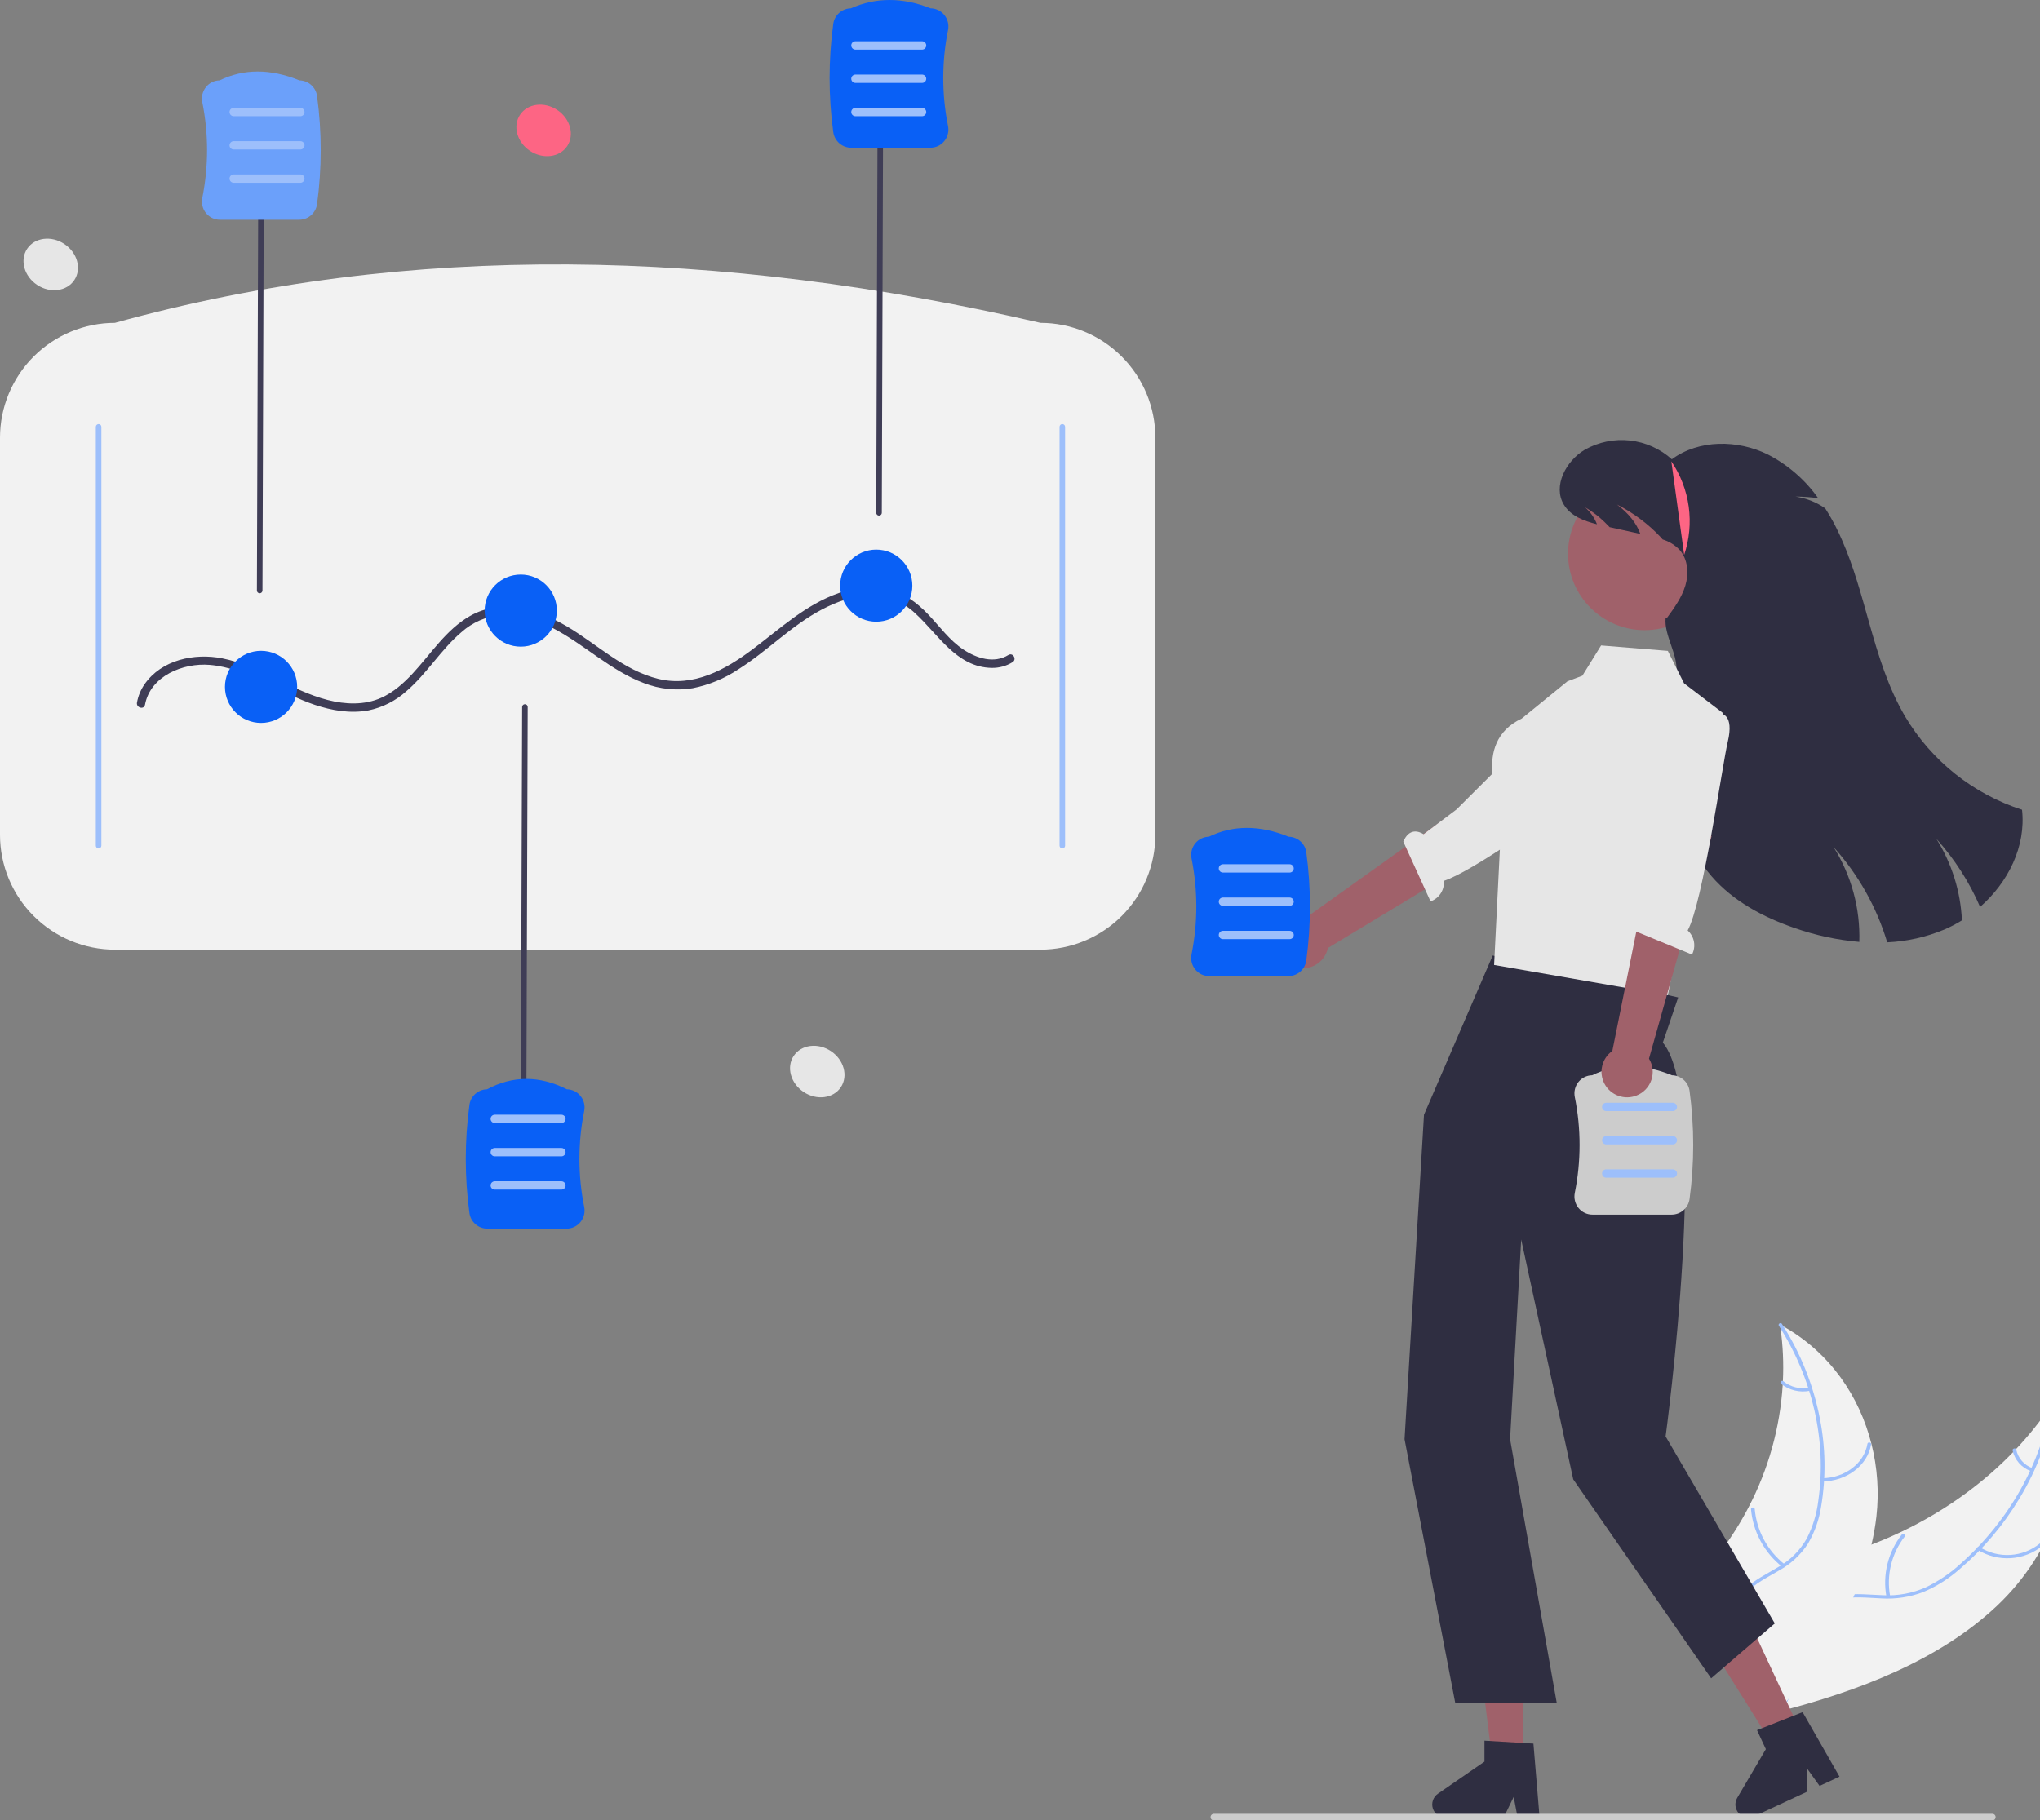
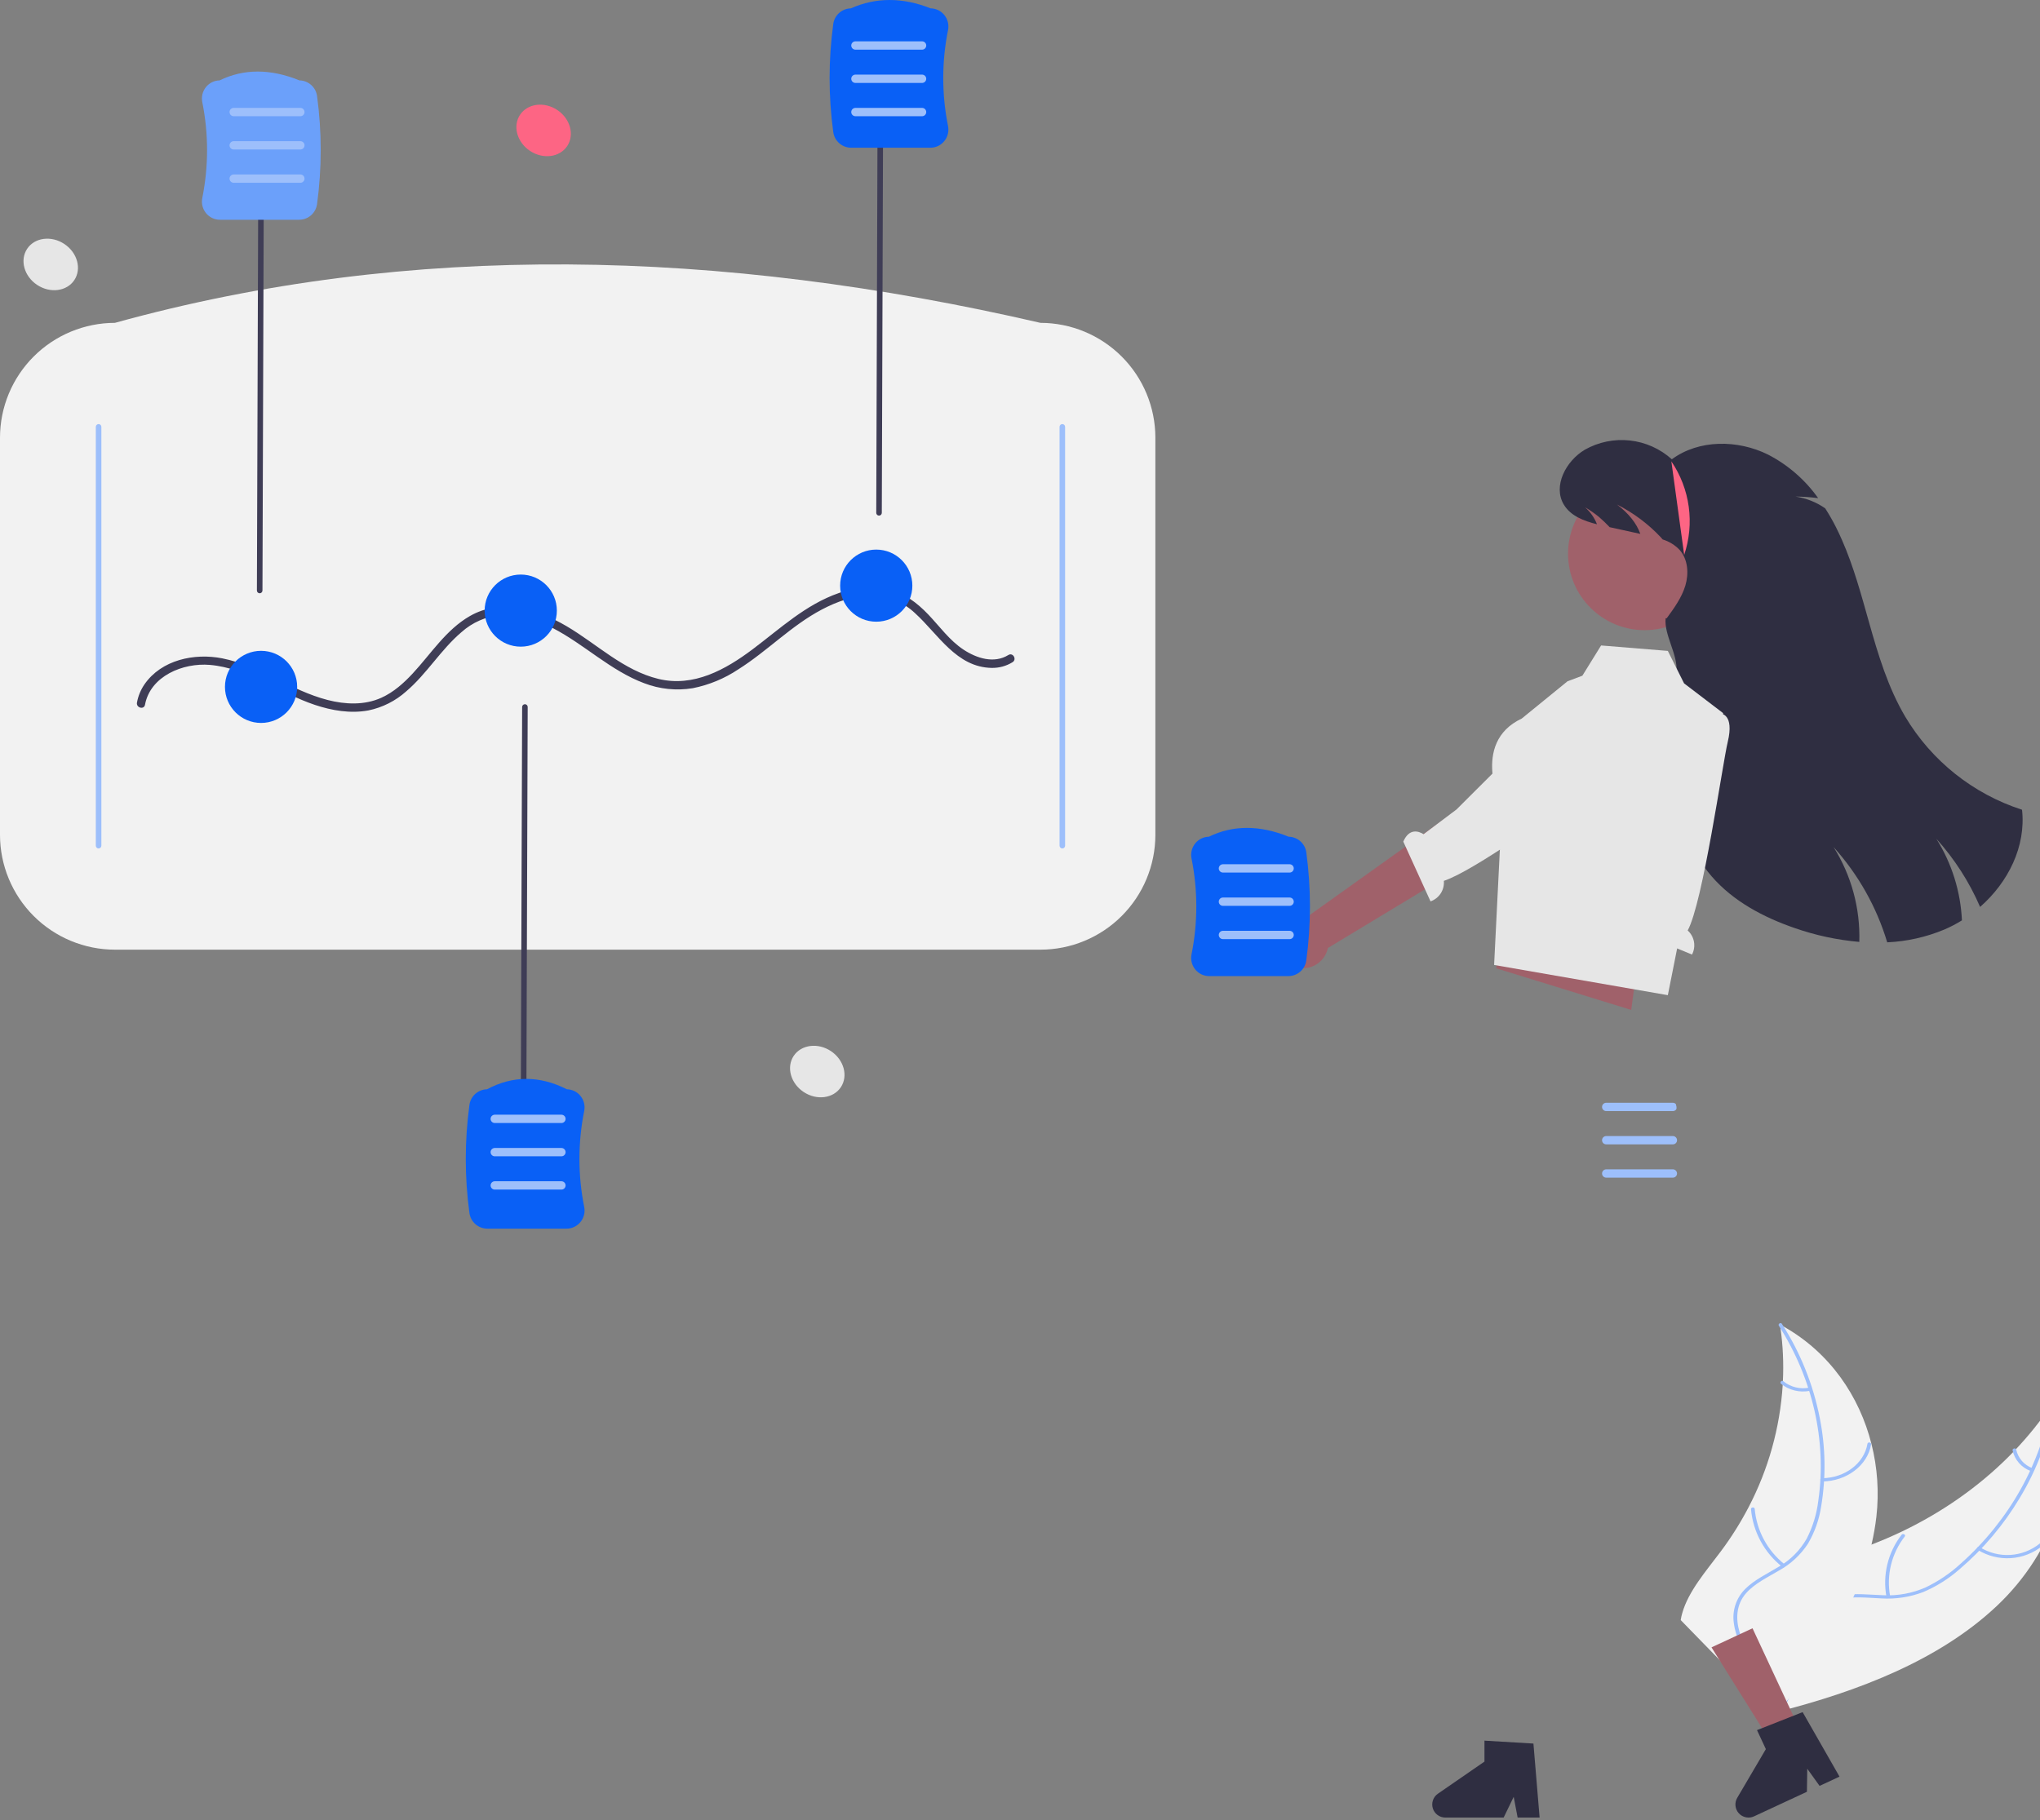
<svg xmlns="http://www.w3.org/2000/svg" width="540" height="482" viewBox="0 0 540 482" fill="none">
  <rect x="0" y="0" width="540" height="482" fill="#808080" stroke="none" />
  <g clip-path="url(#clip0_1533_8223)">
    <path d="M528.503 425.284C543.735 410.96 551.589 389.503 543.406 371.352C531.493 389.616 511.882 404.001 489.144 411.151C480.288 413.936 470.104 416.234 465.287 423.259C462.29 427.63 462.072 433.104 463.422 438.053C464.773 443.003 467.553 447.555 470.306 452.046L470.322 453.315C491.876 447.838 513.271 439.608 528.503 425.284Z" fill="#F2F2F2" />
    <path d="M542.948 371.449C540.38 387.255 531.976 402.453 519.127 413.909C516.338 416.501 513.173 418.657 509.739 420.304C506.205 421.867 502.353 422.578 498.493 422.379C494.857 422.264 491.154 421.78 487.549 422.433C485.781 422.744 484.094 423.407 482.589 424.384C481.083 425.361 479.79 426.631 478.788 428.118C476.398 431.629 475.604 435.676 474.987 439.657C474.301 444.077 473.669 448.678 470.756 452.48C470.403 452.941 471.247 453.389 471.6 452.929C476.669 446.314 474.973 437.859 478.393 430.725C479.989 427.396 482.75 424.465 486.879 423.459C490.489 422.58 494.308 423.076 497.988 423.221C501.76 423.46 505.539 422.889 509.072 421.547C512.589 420.059 515.843 418.013 518.708 415.489C524.98 410.135 530.34 403.798 534.577 396.726C539.28 388.979 542.457 380.405 543.937 371.467C544.026 370.921 543.036 370.906 542.948 371.449Z" fill="#9DBFFB" />
    <path d="M523.529 410.374C526.145 411.994 529.201 412.759 532.272 412.564C535.344 412.368 538.278 411.22 540.666 409.281C541.118 408.892 540.443 408.264 539.99 408.653C537.769 410.462 535.037 411.531 532.177 411.708C529.317 411.885 526.474 411.163 524.046 409.642C523.534 409.314 523.019 410.048 523.529 410.374Z" fill="#9DBFFB" />
    <path d="M500.328 422.646C499.819 419.885 499.901 417.047 500.569 414.32C501.237 411.593 502.476 409.038 504.204 406.824C504.555 406.362 503.711 405.913 503.36 406.375C501.567 408.683 500.284 411.344 499.595 414.183C498.906 417.022 498.828 419.975 499.365 422.846C499.471 423.393 500.433 423.189 500.328 422.646Z" fill="#9DBFFB" />
    <path d="M538.025 388.748C536.945 388.363 535.981 387.709 535.225 386.848C534.469 385.987 533.946 384.947 533.705 383.828C533.608 383.28 532.646 383.484 532.743 384.028C533.014 385.263 533.593 386.411 534.426 387.364C535.259 388.316 536.318 389.044 537.507 389.48C537.62 389.537 537.749 389.553 537.872 389.528C537.996 389.502 538.107 389.435 538.188 389.338C538.221 389.29 538.243 389.236 538.253 389.178C538.263 389.12 538.26 389.061 538.244 389.005C538.228 388.949 538.201 388.897 538.163 388.852C538.125 388.808 538.078 388.772 538.025 388.748Z" fill="#9DBFFB" />
    <path d="M471.176 350.712C471.226 351.055 471.275 351.398 471.319 351.747C471.961 356.355 472.17 361.014 471.943 365.662C471.932 366.021 471.915 366.385 471.892 366.743C471.175 378.051 468.09 389.082 462.836 399.123C460.699 403.223 458.231 407.142 455.456 410.841C451.59 416.003 446.926 421.333 445.299 427.131C445.122 427.732 444.987 428.344 444.896 428.964L468.536 453.232C468.622 453.264 468.701 453.301 468.787 453.333L469.68 454.339C469.84 454.155 470.001 453.961 470.161 453.777C470.254 453.671 470.342 453.559 470.435 453.453C470.496 453.38 470.556 453.307 470.615 453.244C470.636 453.22 470.655 453.196 470.669 453.176C470.729 453.114 470.776 453.05 470.829 452.992C471.734 451.911 472.632 450.822 473.522 449.726C473.528 449.721 473.528 449.721 473.53 449.711C480.289 441.344 486.304 432.413 490.565 422.974C490.693 422.69 490.828 422.402 490.945 422.107C492.828 417.875 494.318 413.48 495.397 408.977C495.972 406.532 496.405 404.056 496.694 401.56C497.423 395.12 496.98 388.6 495.387 382.317C492.204 369.728 484.417 358.163 472.121 351.234C471.807 351.057 471.497 350.885 471.176 350.712Z" fill="#F2F2F2" />
    <path d="M470.874 351.028C479.79 364.991 483.623 381.516 481.312 397.377C480.894 400.868 479.858 404.258 478.253 407.387C476.466 410.532 473.861 413.135 470.714 414.92C467.731 416.728 464.438 418.276 462.013 420.682C460.82 421.853 459.922 423.289 459.392 424.874C458.861 426.458 458.714 428.146 458.961 429.798C459.489 433.85 461.663 437.496 463.932 440.998C466.451 444.885 469.139 448.888 469.45 453.446C469.488 453.999 470.473 453.916 470.436 453.364C469.893 445.434 462.674 439.569 460.455 432.086C459.42 428.594 459.591 424.811 462.19 421.851C464.462 419.263 467.856 417.663 470.895 415.856C474.001 414.143 476.641 411.696 478.583 408.729C480.364 405.69 481.549 402.339 482.074 398.857C483.365 391.142 483.248 383.258 481.727 375.585C479.998 366.67 476.588 358.166 471.677 350.526C471.369 350.043 470.568 350.549 470.874 351.028Z" fill="#9DBFFB" />
    <path d="M482.376 392.257C488.851 392.198 494.375 387.982 495.301 382.43C495.392 381.883 494.417 381.734 494.325 382.282C493.458 387.484 488.333 391.346 482.281 391.401C481.644 391.407 481.743 392.262 482.376 392.257Z" fill="#9DBFFB" />
    <path d="M472.365 414.176C470.126 412.394 468.272 410.175 466.918 407.656C465.563 405.136 464.734 402.367 464.483 399.518C464.443 398.966 463.458 399.049 463.498 399.6C463.766 402.565 464.634 405.445 466.05 408.065C467.466 410.684 469.401 412.989 471.736 414.839C472.199 415.22 472.826 414.555 472.365 414.176Z" fill="#9DBFFB" />
    <path d="M478.945 367.412C477.749 367.654 476.513 367.63 475.327 367.341C474.141 367.052 473.033 366.505 472.083 365.74C471.625 365.354 470.999 366.02 471.453 366.403C472.507 367.244 473.731 367.847 475.041 368.169C476.351 368.491 477.716 368.524 479.04 368.267C479.303 368.215 479.51 368.05 479.485 367.798C479.462 367.677 479.393 367.569 479.292 367.498C479.192 367.426 479.068 367.395 478.945 367.412Z" fill="#9DBFFB" />
    <path d="M435.336 166.852C446.529 166.852 455.602 157.789 455.602 146.608C455.602 135.427 446.529 126.363 435.336 126.363C424.143 126.363 415.069 135.427 415.069 146.608C415.069 157.789 424.143 166.852 435.336 166.852Z" fill="#A0616A" />
    <path d="M524.143 240.136C521.295 233.531 517.383 227.436 512.564 222.092C516.645 228.589 518.977 236.029 519.335 243.69C517.858 244.612 516.312 245.42 514.711 246.106C509.9 248.122 504.77 249.273 499.559 249.507C496.75 240.158 491.901 231.548 485.363 224.295C490.075 231.802 492.445 240.54 492.17 249.396C486.357 248.895 480.63 247.668 475.122 245.747C466.851 242.905 458.823 238.66 453.103 232.058C446.913 224.912 443.862 215.483 442.877 206.083C441.892 196.69 442.818 187.209 443.752 177.809C444.193 173.33 440.458 168.174 440.899 163.694H441.193C443.156 161.007 445.156 158.253 446.119 155.066C447.075 151.886 446.825 148.133 444.626 145.629C443.395 144.32 441.841 143.358 440.12 142.838C439.958 142.632 439.782 142.434 439.598 142.236C436.269 138.704 432.351 135.777 428.019 133.585C431.143 135.942 433.231 138.608 434.202 141.362C431.496 140.767 428.791 140.175 426.085 139.585C425.181 138.627 424.229 137.715 423.233 136.853C422.079 135.919 420.858 135.072 419.579 134.319C420.974 135.545 422.055 137.086 422.733 138.814C419.255 137.94 415.778 136.625 413.97 133.636C410.97 128.694 414.536 122.026 419.513 119.074C423.133 117.031 427.305 116.176 431.438 116.631C435.572 117.085 439.457 118.826 442.546 121.607C449.743 116.312 459.992 116.4 467.998 120.359C473.283 123.089 477.836 127.045 481.275 131.896C479.28 131.64 477.272 131.5 475.261 131.477C478.092 131.891 480.788 132.957 483.135 134.591C484.173 136.202 485.125 137.866 485.987 139.577C486.553 140.701 487.088 141.839 487.59 142.992C490.67 149.998 492.677 157.46 494.758 164.833C497.184 173.425 499.787 182.076 504.33 189.765C511.296 201.457 522.285 210.215 535.244 214.403C536.325 224.119 531.576 233.622 524.143 240.136Z" fill="#2F2E41" />
    <path d="M477.113 459.482L469.756 462.903L453.046 436.186L463.904 431.138L477.113 459.482Z" fill="#A0616A" />
    <path d="M486.929 470.41L481.654 472.863L478.393 468.326L478.3 474.423L464.308 480.929C463.637 481.241 462.884 481.331 462.159 481.185C461.434 481.039 460.774 480.666 460.276 480.119C459.779 479.572 459.469 478.881 459.393 478.146C459.316 477.411 459.477 476.67 459.851 476.033L467.433 463.128L465.089 458.098L477.168 453.333L486.929 470.41Z" fill="#2F2E41" />
-     <path d="M403.261 467.207H395.146L391.284 435.943H403.261V467.207Z" fill="#A0616A" />
    <path d="M407.543 481.252H401.724L400.685 475.764L398.025 481.252H382.591C381.851 481.252 381.13 481.016 380.535 480.578C379.939 480.14 379.498 479.524 379.278 478.818C379.058 478.113 379.069 477.355 379.311 476.656C379.552 475.958 380.01 475.355 380.619 474.935L392.945 466.432V460.883L405.909 461.656L407.543 481.252Z" fill="#2F2E41" />
    <path d="M440.741 230.304L434.018 250.796L431.795 267.407L396.082 256.393L399.385 219.327L406.813 211.986L440.741 230.304Z" fill="#A0616A" />
    <path d="M150.14 38.682C152.132 35.692 150.953 31.41 147.507 29.12C144.06 26.83 139.652 27.398 137.66 30.388C135.668 33.379 136.847 37.66 140.293 39.95C143.74 42.241 148.148 41.673 150.14 38.682Z" fill="#FD6584" />
    <path d="M222.578 287.869C224.57 284.878 223.391 280.597 219.945 278.307C216.499 276.017 212.09 276.584 210.098 279.575C208.106 282.566 209.285 286.847 212.732 289.137C216.178 291.428 220.586 290.86 222.578 287.869Z" fill="#E6E6E6" />
    <path d="M19.67 74.165C21.662 71.174 20.483 66.893 17.036 64.603C13.59 62.312 9.182 62.88 7.19 65.871C5.198 68.862 6.377 73.143 9.823 75.433C13.269 77.723 17.678 77.156 19.67 74.165Z" fill="#E6E6E6" />
    <path d="M275.413 251.453H30.42C22.355 251.444 14.623 248.24 8.92 242.543C3.217 236.846 0.009 229.123 0 221.066V115.871C0.009 107.814 3.217 100.091 8.92 94.394C14.623 88.697 22.355 85.493 30.42 85.484C108.596 63.849 190.587 65.876 275.413 85.484C283.478 85.493 291.21 88.697 296.913 94.394C302.616 100.091 305.824 107.814 305.833 115.871V221.066C305.824 229.123 302.616 236.846 296.913 242.543C291.21 248.24 283.478 251.444 275.413 251.453Z" fill="#F2F2F2" />
    <path d="M26.099 224.649C26.002 224.649 25.907 224.63 25.818 224.593C25.728 224.556 25.647 224.502 25.579 224.434C25.511 224.365 25.457 224.284 25.42 224.195C25.383 224.106 25.364 224.011 25.364 223.914V113.023C25.364 112.828 25.441 112.641 25.579 112.504C25.717 112.366 25.904 112.289 26.099 112.289C26.294 112.289 26.481 112.366 26.619 112.504C26.757 112.641 26.834 112.828 26.834 113.023V223.914C26.834 224.011 26.815 224.106 26.778 224.195C26.741 224.284 26.687 224.365 26.619 224.434C26.551 224.502 26.47 224.556 26.38 224.593C26.291 224.63 26.195 224.649 26.099 224.649Z" fill="#9DBFFB" />
    <path d="M281.205 224.649C281.301 224.649 281.397 224.63 281.486 224.593C281.575 224.556 281.657 224.502 281.725 224.434C281.793 224.365 281.847 224.284 281.884 224.195C281.921 224.106 281.94 224.011 281.94 223.914V113.023C281.94 112.828 281.863 112.641 281.725 112.504C281.587 112.366 281.4 112.289 281.205 112.289C281.01 112.289 280.823 112.366 280.685 112.504C280.547 112.641 280.47 112.828 280.47 113.023V223.914C280.47 224.011 280.489 224.106 280.526 224.195C280.563 224.284 280.617 224.365 280.685 224.434C280.753 224.502 280.834 224.556 280.924 224.593C281.013 224.63 281.108 224.649 281.205 224.649Z" fill="#9DBFFB" />
    <path d="M232.683 136.523H232.681C232.486 136.522 232.299 136.444 232.162 136.306C232.024 136.168 231.948 135.981 231.948 135.786L232.316 23.426C232.317 23.232 232.394 23.046 232.532 22.909C232.67 22.771 232.856 22.694 233.051 22.694H233.054C233.249 22.695 233.435 22.773 233.573 22.911C233.71 23.049 233.787 23.236 233.786 23.431L233.419 135.791C233.418 135.986 233.34 136.172 233.202 136.309C233.065 136.446 232.878 136.523 232.683 136.523Z" fill="#3F3D56" />
    <path d="M138.581 297.352H138.578C138.383 297.351 138.197 297.273 138.059 297.135C137.922 296.997 137.845 296.81 137.846 296.616L138.213 187.193C138.214 186.998 138.292 186.812 138.43 186.675C138.567 186.538 138.754 186.461 138.948 186.461H138.951C139.146 186.461 139.333 186.54 139.47 186.678C139.607 186.816 139.684 187.003 139.684 187.198L139.316 296.62C139.315 296.814 139.238 297 139.1 297.138C138.962 297.275 138.775 297.352 138.581 297.352Z" fill="#3F3D56" />
    <path d="M68.739 157.086H68.737C68.542 157.085 68.355 157.007 68.218 156.869C68.08 156.731 68.003 156.544 68.004 156.349L68.371 45.458C68.372 45.263 68.45 45.077 68.588 44.94C68.726 44.803 68.912 44.726 69.107 44.726H69.109C69.304 44.726 69.491 44.804 69.628 44.943C69.766 45.081 69.843 45.268 69.842 45.463L69.474 156.354C69.474 156.548 69.396 156.734 69.258 156.871C69.12 157.009 68.934 157.086 68.739 157.086Z" fill="#3F3D56" />
    <path d="M38.383 186.607C39.798 178.972 48.489 175.451 55.531 176.049C65.594 176.903 73.993 183.522 83.359 186.642C87.885 188.149 92.754 188.977 97.497 188.109C101.236 187.34 104.703 185.592 107.543 183.043C112.988 178.394 116.67 172.053 122.12 167.409C125.034 164.788 128.72 163.18 132.626 162.827C137.435 162.507 142.144 164.135 146.359 166.317C154.732 170.652 161.587 177.549 170.505 180.894C174.6 182.471 179.041 182.929 183.373 182.222C187.696 181.361 191.806 179.657 195.469 177.207C203.147 172.361 209.476 165.637 217.55 161.387C221.52 159.297 225.93 157.699 230.466 157.667C234.849 157.673 239.063 159.358 242.238 162.375C248.353 167.928 253.174 176.693 262.514 176.847C264.461 176.883 266.378 176.357 268.035 175.333C269.24 174.589 268.133 172.682 266.921 173.431C263.115 175.782 258.53 174.298 255.06 172.018C251.365 169.589 248.742 165.877 245.726 162.714C242.73 159.572 239.235 156.925 234.925 155.945C230.619 155.095 226.161 155.467 222.056 157.019C213.234 160.089 206.556 166.41 199.234 171.908C192.019 177.327 183.594 182.016 174.284 179.759C165.013 177.512 157.981 170.5 149.964 165.793C142.213 161.243 132.713 158.337 124.367 163.125C118.061 166.742 114.074 173.131 109.23 178.336C106.841 180.904 104.175 183.291 100.947 184.75C96.461 186.776 91.391 186.54 86.719 185.339C76.972 182.832 68.751 176.277 58.826 174.316C51.459 172.86 42.74 174.694 38.243 181.2C37.249 182.65 36.572 184.293 36.256 186.022C35.999 187.407 38.124 188.002 38.383 186.607Z" fill="#3F3D56" />
    <path d="M69.107 191.418C74.385 191.418 78.664 187.144 78.664 181.871C78.664 176.598 74.385 172.324 69.107 172.324C63.828 172.324 59.549 176.598 59.549 181.871C59.549 187.144 63.828 191.418 69.107 191.418Z" fill="#0960F6" />
    <path d="M137.845 171.223C143.124 171.223 147.403 166.948 147.403 161.676C147.403 156.403 143.124 152.129 137.845 152.129C132.567 152.129 128.288 156.403 128.288 161.676C128.288 166.948 132.567 171.223 137.845 171.223Z" fill="#0960F6" />
    <path d="M231.948 164.613C237.226 164.613 241.505 160.339 241.505 155.066C241.505 149.794 237.226 145.519 231.948 145.519C226.67 145.519 222.391 149.794 222.391 155.066C222.391 160.339 226.67 164.613 231.948 164.613Z" fill="#0960F6" />
    <path d="M149.966 325.319H129.002C127.849 325.319 126.735 324.902 125.865 324.147C124.995 323.391 124.426 322.348 124.264 321.207C122.97 311.693 122.97 302.047 124.264 292.532C124.424 291.408 124.978 290.376 125.829 289.623C126.68 288.87 127.771 288.443 128.908 288.42C135.734 284.758 142.848 284.757 150.056 288.42C150.743 288.431 151.42 288.593 152.039 288.892C152.658 289.192 153.205 289.623 153.64 290.155C154.096 290.71 154.422 291.361 154.595 292.058C154.768 292.755 154.783 293.482 154.639 294.186C152.955 302.558 152.955 311.18 154.639 319.552C154.783 320.256 154.768 320.983 154.595 321.68C154.422 322.378 154.096 323.028 153.64 323.584C153.195 324.128 152.634 324.565 151.999 324.866C151.363 325.166 150.669 325.321 149.966 325.319Z" fill="#0960F6" />
    <path d="M246.274 39.114H225.31C224.157 39.113 223.043 38.697 222.173 37.941C221.303 37.186 220.734 36.142 220.572 35.002C219.278 25.487 219.278 15.841 220.572 6.326C220.732 5.2 221.289 4.167 222.143 3.413C222.996 2.66 224.091 2.235 225.23 2.215C231.826 -0.738 238.929 -0.738 246.346 2.215C247.037 2.224 247.717 2.384 248.339 2.684C248.962 2.983 249.511 3.415 249.948 3.95C250.404 4.505 250.73 5.156 250.903 5.853C251.076 6.551 251.091 7.278 250.947 7.982C249.263 16.353 249.263 24.975 250.947 33.346C251.091 34.05 251.076 34.778 250.903 35.475C250.73 36.173 250.404 36.823 249.948 37.379C249.503 37.922 248.942 38.36 248.307 38.66C247.671 38.961 246.977 39.116 246.274 39.114Z" fill="#0960F6" />
    <path d="M79.186 58.185H58.222C57.519 58.187 56.825 58.032 56.189 57.732C55.554 57.431 54.993 56.994 54.548 56.45C54.092 55.894 53.766 55.244 53.593 54.546C53.42 53.849 53.405 53.122 53.549 52.418C55.233 44.047 55.233 35.424 53.549 27.053C53.405 26.349 53.42 25.622 53.593 24.924C53.766 24.227 54.092 23.576 54.548 23.021C54.984 22.488 55.53 22.057 56.15 21.758C56.769 21.458 57.447 21.297 58.135 21.286C64.508 18.168 71.614 18.168 79.259 21.286C80.399 21.304 81.496 21.729 82.351 22.482C83.206 23.236 83.763 24.27 83.923 25.398C85.218 34.912 85.218 44.558 83.923 54.073C83.761 55.213 83.193 56.257 82.323 57.013C81.453 57.768 80.339 58.185 79.186 58.185Z" fill="#6BA0FA" />
    <path d="M244.079 13.147H226.434C226.142 13.147 225.861 13.031 225.655 12.825C225.448 12.618 225.332 12.338 225.332 12.046C225.332 11.754 225.448 11.473 225.655 11.267C225.861 11.06 226.142 10.944 226.434 10.944H244.079C244.371 10.944 244.651 11.06 244.858 11.267C245.065 11.473 245.181 11.754 245.181 12.046C245.181 12.338 245.065 12.618 244.858 12.825C244.651 13.031 244.371 13.147 244.079 13.147Z" fill="#9DBFFB" />
    <path d="M244.079 21.96H226.434C226.142 21.96 225.861 21.844 225.655 21.637C225.448 21.431 225.332 21.151 225.332 20.858C225.332 20.566 225.448 20.286 225.655 20.079C225.861 19.873 226.142 19.757 226.434 19.757H244.079C244.371 19.757 244.651 19.873 244.858 20.079C245.065 20.286 245.181 20.566 245.181 20.858C245.181 21.151 245.065 21.431 244.858 21.637C244.651 21.844 244.371 21.96 244.079 21.96Z" fill="#9DBFFB" />
    <path d="M244.079 30.773H226.434C226.142 30.773 225.861 30.656 225.655 30.45C225.448 30.243 225.332 29.963 225.332 29.671C225.332 29.379 225.448 29.099 225.655 28.892C225.861 28.685 226.142 28.569 226.434 28.569H244.079C244.371 28.569 244.651 28.685 244.858 28.892C245.065 29.099 245.181 29.379 245.181 29.671C245.181 29.963 245.065 30.243 244.858 30.45C244.651 30.656 244.371 30.773 244.079 30.773Z" fill="#9DBFFB" />
    <path d="M79.506 30.773H61.862C61.57 30.773 61.289 30.656 61.082 30.45C60.876 30.243 60.759 29.963 60.759 29.671C60.759 29.379 60.876 29.099 61.082 28.892C61.289 28.685 61.57 28.569 61.862 28.569H79.506C79.799 28.569 80.079 28.685 80.286 28.892C80.493 29.099 80.609 29.379 80.609 29.671C80.609 29.963 80.493 30.243 80.286 30.45C80.079 30.656 79.799 30.773 79.506 30.773Z" fill="#9DBFFB" />
    <path d="M79.506 39.585H61.862C61.57 39.585 61.289 39.469 61.082 39.262C60.876 39.056 60.759 38.776 60.759 38.483C60.759 38.191 60.876 37.911 61.082 37.705C61.289 37.498 61.57 37.382 61.862 37.382H79.506C79.799 37.382 80.079 37.498 80.286 37.705C80.493 37.911 80.609 38.191 80.609 38.483C80.609 38.776 80.493 39.056 80.286 39.262C80.079 39.469 79.799 39.585 79.506 39.585Z" fill="#9DBFFB" />
    <path d="M79.506 48.398H61.862C61.57 48.398 61.289 48.282 61.082 48.075C60.876 47.868 60.759 47.588 60.759 47.296C60.759 47.004 60.876 46.724 61.082 46.517C61.289 46.31 61.57 46.194 61.862 46.194H79.506C79.799 46.194 80.079 46.31 80.286 46.517C80.493 46.724 80.609 47.004 80.609 47.296C80.609 47.588 80.493 47.868 80.286 48.075C80.079 48.282 79.799 48.398 79.506 48.398Z" fill="#9DBFFB" />
    <path d="M148.613 297.352H130.968C130.676 297.352 130.396 297.236 130.189 297.029C129.982 296.823 129.866 296.543 129.866 296.25C129.866 295.958 129.982 295.678 130.189 295.472C130.396 295.265 130.676 295.149 130.968 295.149H148.613C148.905 295.149 149.186 295.265 149.392 295.472C149.599 295.678 149.715 295.958 149.715 296.25C149.715 296.543 149.599 296.823 149.392 297.029C149.186 297.236 148.905 297.352 148.613 297.352Z" fill="#9DBFFB" />
    <path d="M148.613 306.165H130.968C130.676 306.165 130.396 306.049 130.189 305.842C129.982 305.635 129.866 305.355 129.866 305.063C129.866 304.771 129.982 304.491 130.189 304.284C130.396 304.077 130.676 303.961 130.968 303.961H148.613C148.905 303.961 149.186 304.077 149.392 304.284C149.599 304.491 149.715 304.771 149.715 305.063C149.715 305.355 149.599 305.635 149.392 305.842C149.186 306.049 148.905 306.165 148.613 306.165Z" fill="#9DBFFB" />
    <path d="M148.613 314.977H130.968C130.676 314.977 130.396 314.861 130.189 314.655C129.982 314.448 129.866 314.168 129.866 313.876C129.866 313.583 129.982 313.303 130.189 313.097C130.396 312.89 130.676 312.774 130.968 312.774H148.613C148.905 312.774 149.186 312.89 149.392 313.097C149.599 313.303 149.715 313.583 149.715 313.876C149.715 314.168 149.599 314.448 149.392 314.655C149.186 314.861 148.905 314.977 148.613 314.977Z" fill="#9DBFFB" />
-     <path d="M444.223 264.093L395.128 253L376.939 295.15L371.792 381.072L385.202 450.838H412.071L399.729 381.072L402.67 328.197L416.447 391.696L452.954 444.377L469.797 429.845L440.899 380.338C440.899 380.338 452.998 291.461 440.164 276.056L444.223 264.093Z" fill="#2F2E41" />
    <path d="M414.927 180.39L418.86 178.915L423.82 170.904L441.488 172.346L445.782 180.936L456.128 188.828L451.603 212.628L441.488 263.5L395.5 255.5L397.573 213.901C397.573 213.901 389.071 196.706 402.805 190.263L414.927 180.39Z" fill="#E6E6E6" />
    <path d="M342.402 255.882C343.315 256.248 344.298 256.41 345.28 256.356C346.263 256.302 347.222 256.033 348.09 255.569C348.957 255.104 349.712 254.455 350.302 253.668C350.891 252.881 351.3 251.974 351.501 251.011L403.963 219.301L394.374 208.25L345.821 242.895C344.179 242.665 342.511 243.045 341.132 243.963C339.752 244.88 338.758 246.271 338.336 247.871C337.915 249.472 338.096 251.172 338.845 252.648C339.595 254.125 340.86 255.275 342.402 255.882Z" fill="#A0616A" />
    <path d="M421.443 204.264C421.443 204.264 423.95 206.784 417.66 210.927C412.623 214.244 390.159 230.637 382.196 233.229C382.296 234.398 382.003 235.566 381.365 236.55C380.727 237.535 379.779 238.279 378.671 238.665L371.46 222.838C373.021 219.22 375.518 220.058 376.831 220.878L385.539 214.336L406.922 193.007L419.663 202.41L421.443 204.264Z" fill="#E6E6E6" />
    <path d="M341.043 258.447H320.08C319.377 258.449 318.683 258.294 318.047 257.994C317.412 257.693 316.851 257.256 316.406 256.712C315.95 256.156 315.624 255.506 315.451 254.808C315.278 254.111 315.263 253.384 315.407 252.68C317.091 244.308 317.091 235.686 315.407 227.315C315.263 226.611 315.278 225.884 315.451 225.186C315.624 224.489 315.95 223.838 316.406 223.283C316.842 222.75 317.388 222.319 318.008 222.02C318.627 221.72 319.305 221.559 319.993 221.548C326.366 218.43 333.472 218.43 341.117 221.548C342.257 221.566 343.354 221.99 344.209 222.744C345.064 223.498 345.621 224.532 345.781 225.66C347.076 235.174 347.076 244.82 345.781 254.335C345.619 255.475 345.051 256.519 344.181 257.275C343.311 258.03 342.196 258.447 341.043 258.447Z" fill="#0960F6" />
    <path d="M341.364 231.036H323.719C323.427 231.036 323.146 230.92 322.94 230.714C322.733 230.507 322.617 230.227 322.617 229.935C322.617 229.643 322.733 229.362 322.94 229.156C323.146 228.949 323.427 228.833 323.719 228.833H341.364C341.656 228.833 341.937 228.949 342.143 229.156C342.35 229.362 342.466 229.643 342.466 229.935C342.466 230.227 342.35 230.507 342.143 230.714C341.937 230.92 341.656 231.036 341.364 231.036Z" fill="#9DBFFB" />
    <path d="M341.364 239.849H323.719C323.427 239.849 323.146 239.732 322.94 239.526C322.733 239.319 322.617 239.039 322.617 238.747C322.617 238.455 322.733 238.175 322.94 237.968C323.146 237.761 323.427 237.645 323.719 237.645H341.364C341.656 237.645 341.937 237.761 342.143 237.968C342.35 238.175 342.466 238.455 342.466 238.747C342.466 239.039 342.35 239.319 342.143 239.526C341.937 239.732 341.656 239.849 341.364 239.849Z" fill="#9DBFFB" />
    <path d="M341.364 248.661H323.719C323.427 248.661 323.146 248.545 322.94 248.338C322.733 248.131 322.617 247.851 322.617 247.559C322.617 247.267 322.733 246.987 322.94 246.78C323.146 246.574 323.427 246.458 323.719 246.458H341.364C341.656 246.458 341.937 246.574 342.143 246.78C342.35 246.987 342.466 247.267 342.466 247.559C342.466 247.851 342.35 248.131 342.143 248.338C341.937 248.545 341.656 248.661 341.364 248.661Z" fill="#9DBFFB" />
-     <path d="M442.498 321.604H421.534C420.831 321.605 420.137 321.45 419.501 321.15C418.866 320.85 418.305 320.412 417.86 319.868C417.404 319.313 417.078 318.662 416.905 317.965C416.732 317.267 416.717 316.54 416.861 315.836C418.545 307.465 418.545 298.843 416.861 290.472C416.717 289.768 416.732 289.04 416.905 288.343C417.078 287.645 417.404 286.995 417.86 286.439C418.296 285.907 418.842 285.476 419.462 285.176C420.081 284.877 420.759 284.716 421.447 284.705C427.82 281.587 434.926 281.587 442.571 284.705C443.711 284.723 444.808 285.147 445.663 285.901C446.518 286.654 447.075 287.688 447.235 288.816C448.53 298.331 448.53 307.977 447.235 317.491C447.074 318.632 446.505 319.676 445.635 320.431C444.765 321.187 443.651 321.603 442.498 321.604Z" fill="#CCCCCC" />
-     <path d="M442.818 294.193H425.174C424.881 294.193 424.601 294.077 424.394 293.87C424.187 293.664 424.071 293.383 424.071 293.091C424.071 292.799 424.187 292.519 424.394 292.312C424.601 292.106 424.881 291.99 425.174 291.99H442.818C443.11 291.99 443.391 292.106 443.598 292.312C443.804 292.519 443.921 292.799 443.921 293.091C443.921 293.383 443.804 293.664 443.598 293.87C443.391 294.077 443.11 294.193 442.818 294.193Z" fill="#9DBFFB" />
+     <path d="M442.818 294.193H425.174C424.881 294.193 424.601 294.077 424.394 293.87C424.187 293.664 424.071 293.383 424.071 293.091C424.071 292.799 424.187 292.519 424.394 292.312C424.601 292.106 424.881 291.99 425.174 291.99H442.818C443.11 291.99 443.391 292.106 443.598 292.312C443.921 293.383 443.804 293.664 443.598 293.87C443.391 294.077 443.11 294.193 442.818 294.193Z" fill="#9DBFFB" />
    <path d="M442.818 303.005H425.174C424.881 303.005 424.601 302.889 424.394 302.682C424.187 302.476 424.071 302.196 424.071 301.903C424.071 301.611 424.187 301.331 424.394 301.125C424.601 300.918 424.881 300.802 425.174 300.802H442.818C443.11 300.802 443.391 300.918 443.598 301.125C443.804 301.331 443.921 301.611 443.921 301.903C443.921 302.196 443.804 302.476 443.598 302.682C443.391 302.889 443.11 303.005 442.818 303.005Z" fill="#9DBFFB" />
    <path d="M442.818 311.817H425.174C424.881 311.817 424.601 311.701 424.394 311.494C424.187 311.288 424.071 311.008 424.071 310.715C424.071 310.423 424.187 310.143 424.394 309.937C424.601 309.73 424.881 309.614 425.174 309.614H442.818C443.11 309.614 443.391 309.73 443.598 309.937C443.804 310.143 443.921 310.423 443.921 310.715C443.921 311.008 443.804 311.288 443.598 311.494C443.391 311.701 443.11 311.817 442.818 311.817Z" fill="#9DBFFB" />
-     <path d="M433.191 290.07C434.108 289.714 434.936 289.161 435.617 288.451C436.297 287.74 436.813 286.89 437.129 285.958C437.444 285.027 437.551 284.038 437.443 283.061C437.334 282.084 437.013 281.142 436.5 280.303L453.097 221.337L438.536 219.817L426.8 278.256C425.445 279.209 424.488 280.626 424.108 282.237C423.729 283.848 423.955 285.543 424.743 286.999C425.53 288.455 426.825 289.572 428.383 290.138C429.94 290.704 431.651 290.68 433.191 290.07Z" fill="#A0616A" />
    <path d="M455.552 188.971C455.552 188.971 459.106 189.098 457.349 196.418C455.943 202.278 450.777 239.038 446.739 246.368C447.611 247.153 448.197 248.205 448.405 249.359C448.612 250.513 448.429 251.704 447.885 252.743L431.792 246.112C430.456 242.406 431.491 239.04 433.011 238.742L434.891 228.022L437.662 192.057L452.984 188.833L455.552 188.971Z" fill="#E6E6E6" />
    <path d="M442.417 122.157C444.853 125.748 446.427 129.852 447.016 134.149C447.605 138.447 447.193 142.822 445.813 146.934" fill="#FD6584" />
-     <path d="M528.255 481.126C528.255 481.241 528.233 481.355 528.189 481.461C528.145 481.567 528.081 481.664 528 481.745C527.918 481.826 527.822 481.891 527.715 481.934C527.609 481.978 527.495 482.001 527.38 482H321.318C321.203 482 321.089 481.978 320.983 481.934C320.877 481.89 320.78 481.825 320.699 481.744C320.618 481.663 320.553 481.567 320.509 481.461C320.465 481.355 320.443 481.241 320.443 481.126C320.443 481.012 320.465 480.898 320.509 480.792C320.553 480.686 320.618 480.59 320.699 480.508C320.78 480.427 320.877 480.363 320.983 480.319C321.089 480.275 321.203 480.252 321.318 480.252H527.38C527.495 480.252 527.609 480.274 527.715 480.318C527.822 480.362 527.918 480.426 528 480.508C528.081 480.589 528.145 480.685 528.189 480.792C528.233 480.898 528.255 481.011 528.255 481.126Z" fill="#CCCCCC" />
  </g>
  <defs>
    <clipPath id="clip0_1533_8223">
      <rect width="598" height="482" fill="white" />
    </clipPath>
  </defs>
</svg>